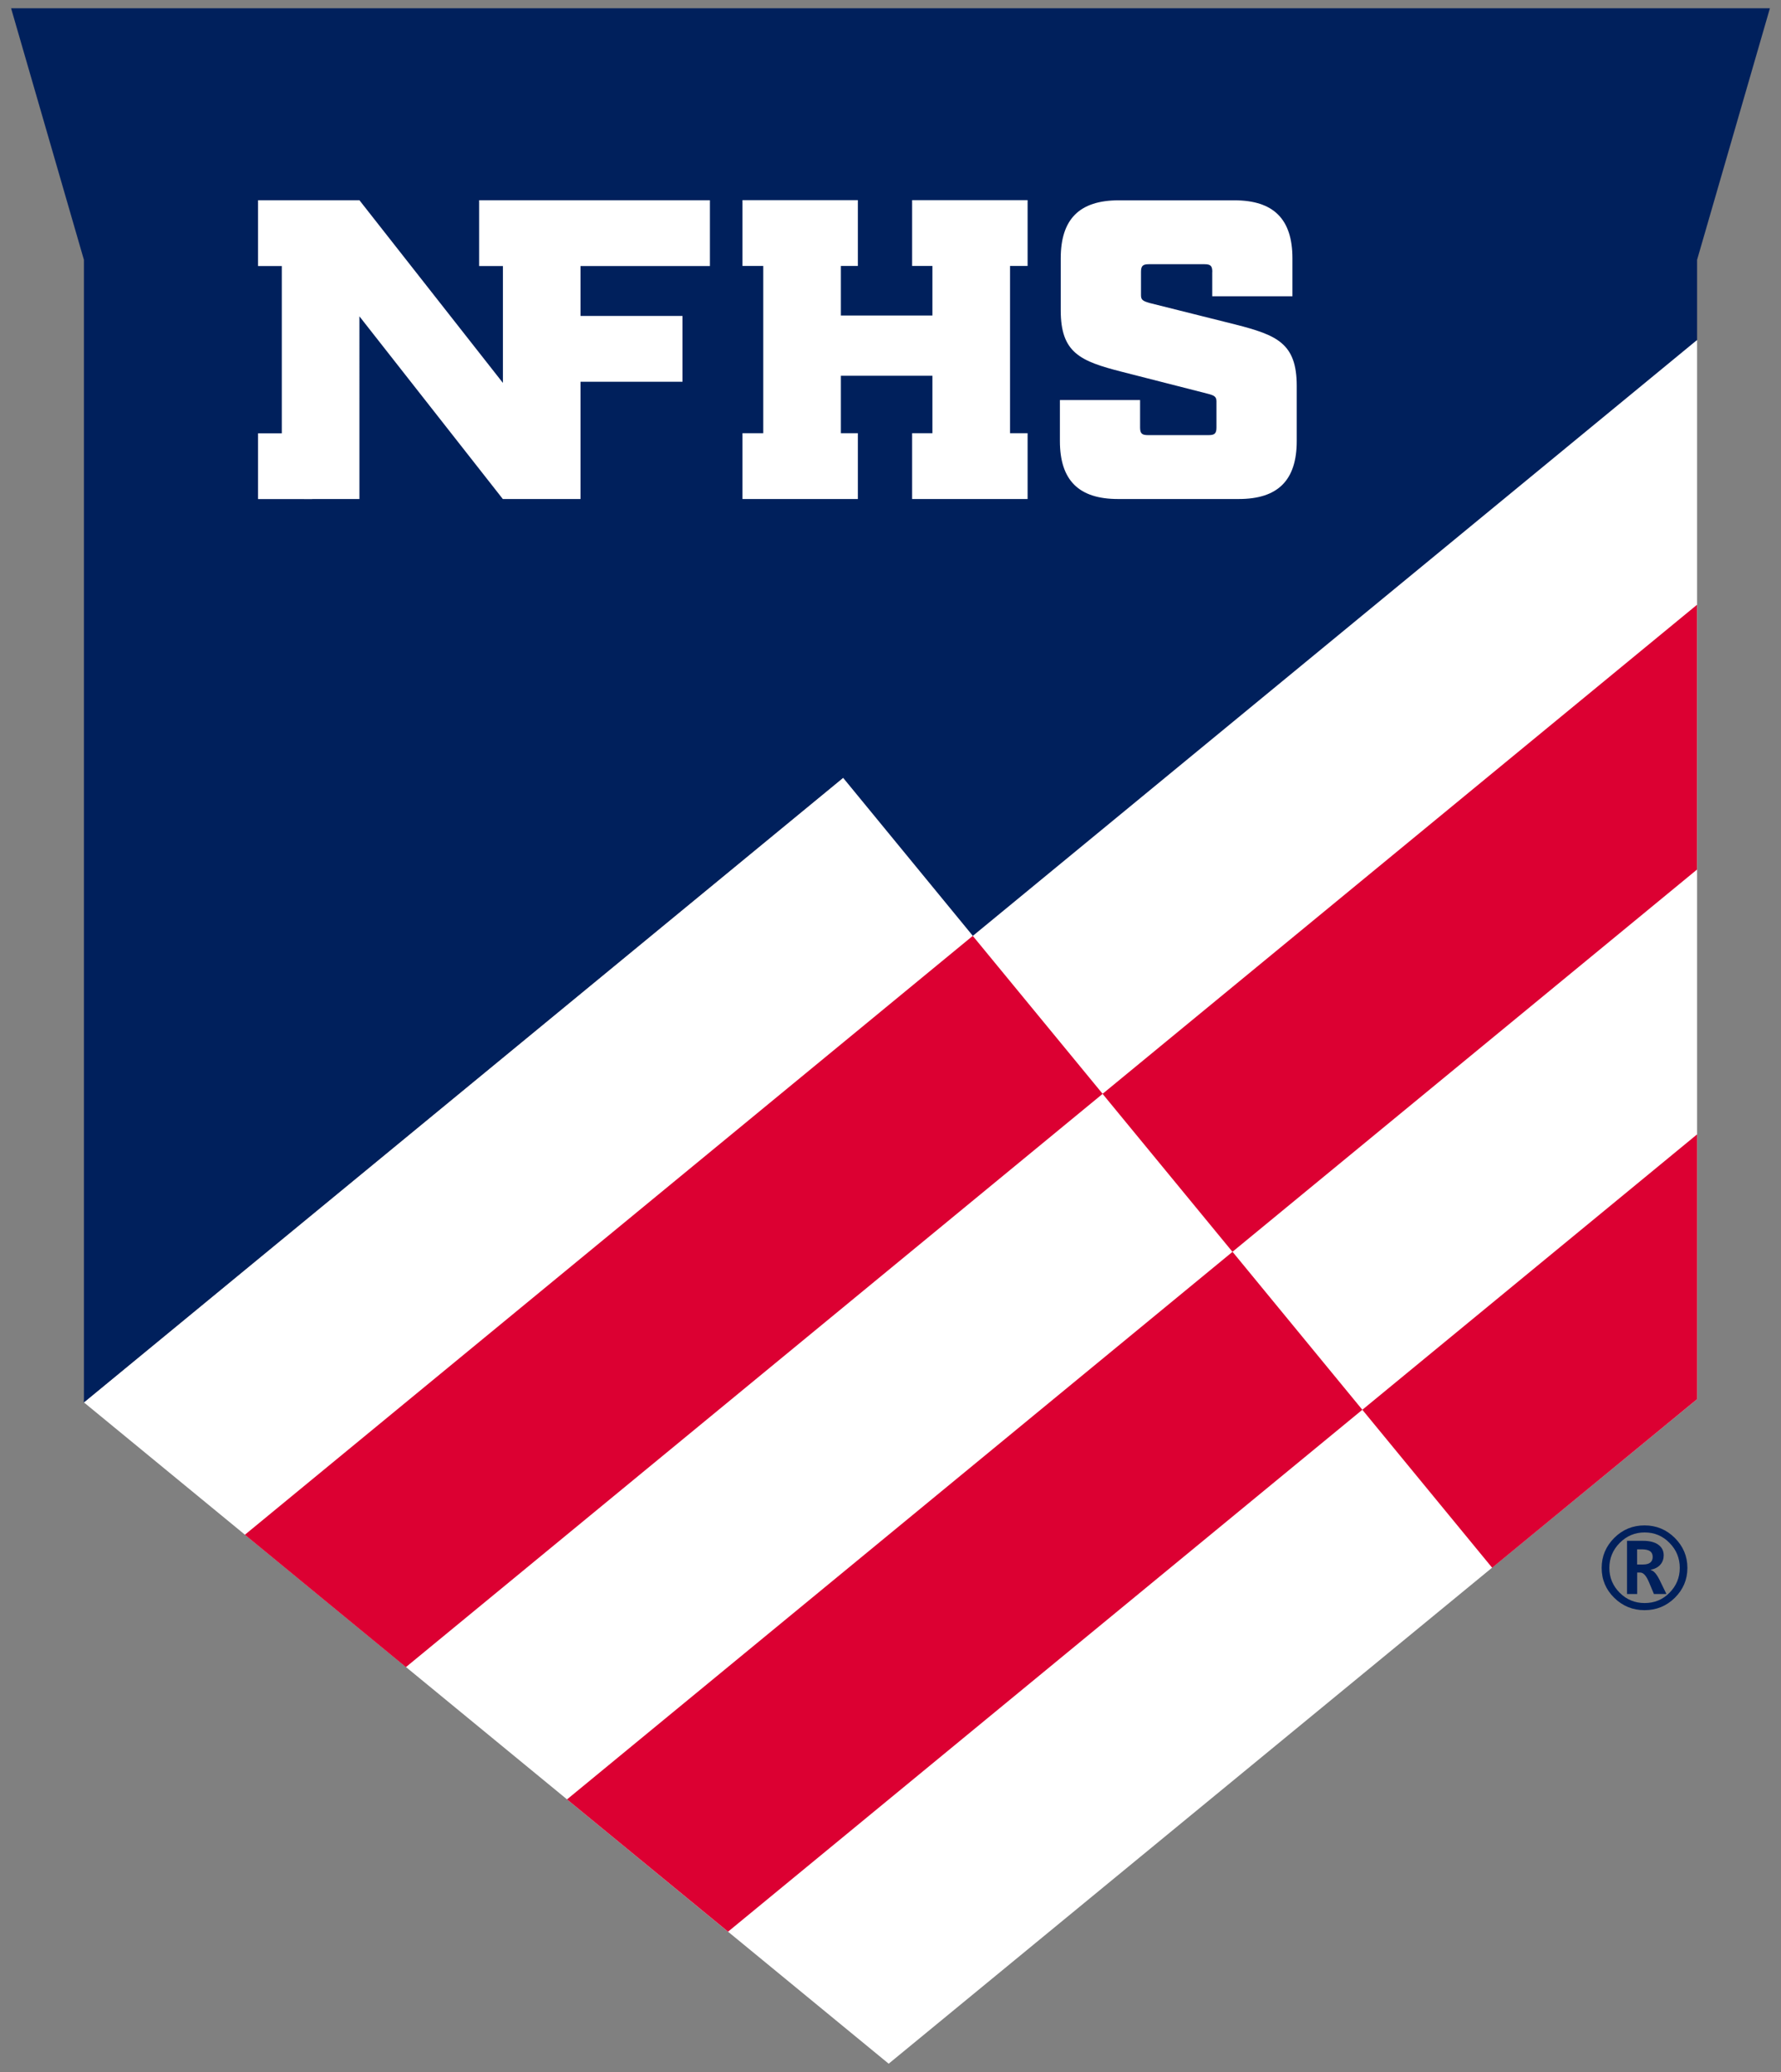
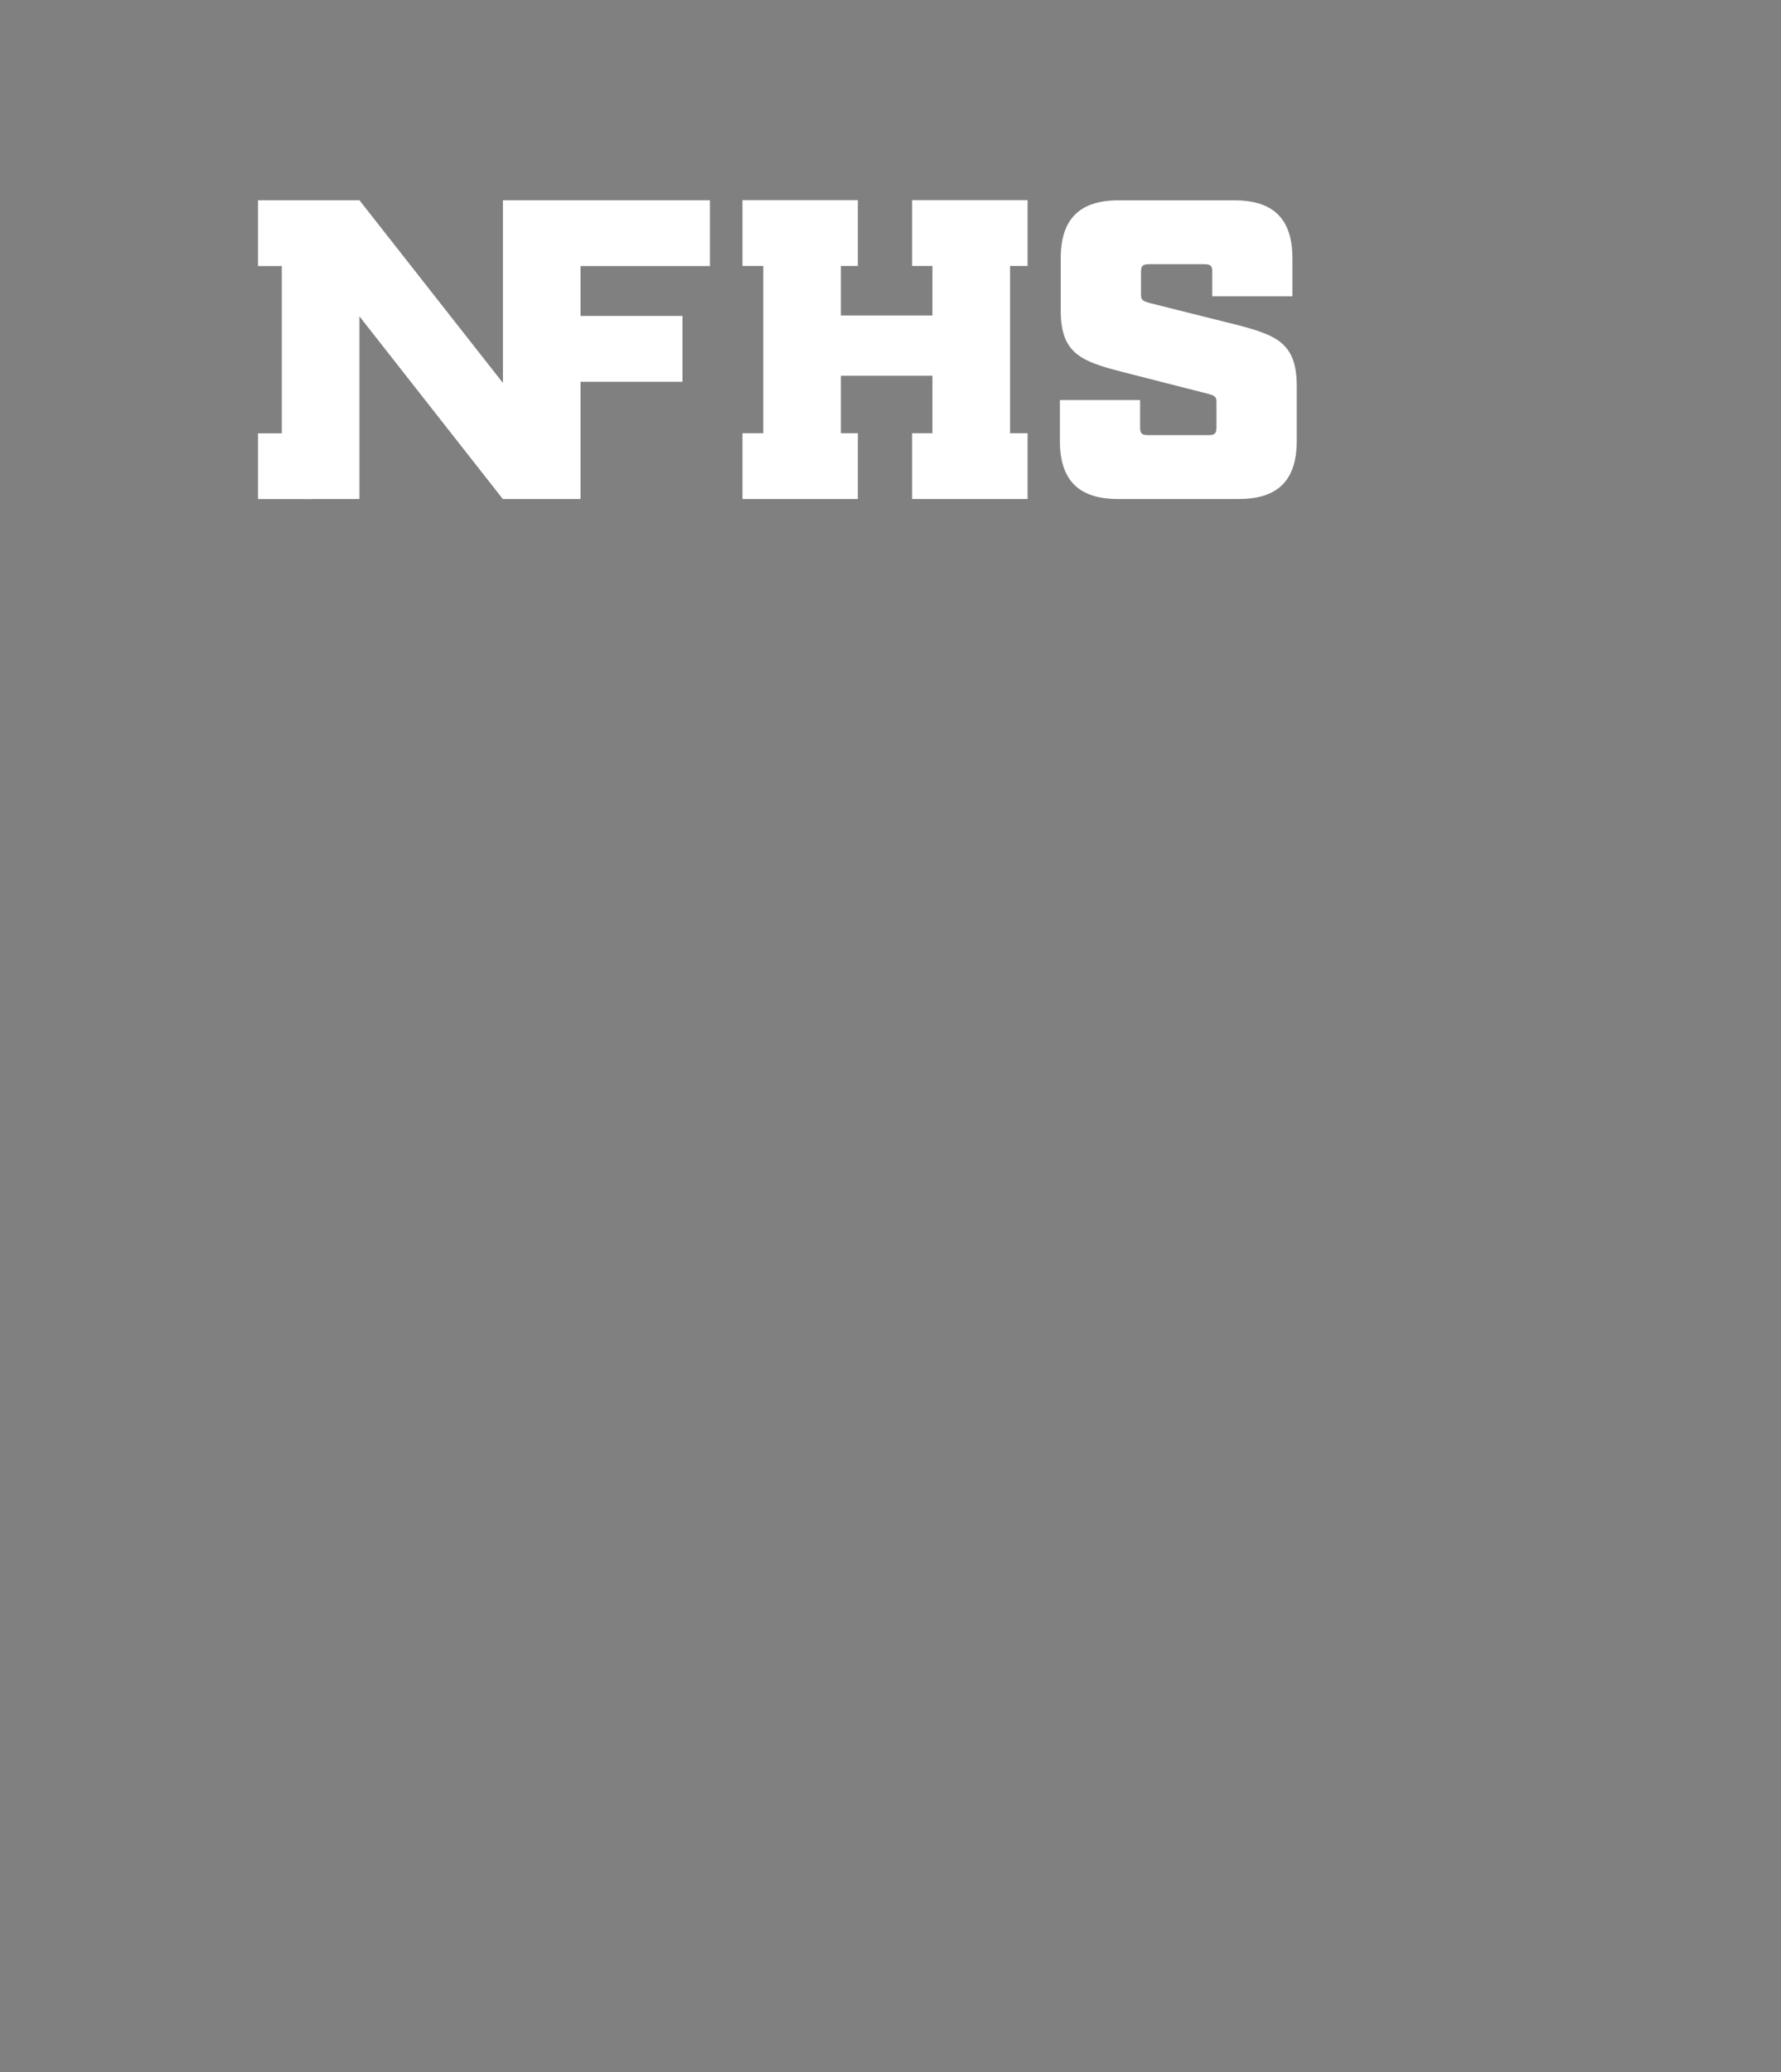
<svg xmlns="http://www.w3.org/2000/svg" width="215px" height="250px">
  <rect width="100%" height="100%" fill="#808080" stroke="none" />
-   <polygon fill="#FFFFFF" points="204.87,41.02 101.78,93.85 10.13,169.21 107.28,249 204.87,168.82" />
  <g fill="#00205C">
-     <path d="M198.53,194.28c-1.43,0-2.65-0.5-3.66-1.49c-1.01-0.99-1.52-2.2-1.52-3.61c0-1.4,0.51-2.61,1.52-3.62c1.01-1.01,2.23-1.51,3.66-1.51c1.42,0,2.64,0.51,3.65,1.51c1.01,1.01,1.52,2.21,1.52,3.62c0,1.41-0.51,2.61-1.52,3.61C201.17,193.78,199.95,194.28,198.53,194.28 M198.54,184.9c-1.17,0-2.17,0.42-3.01,1.26c-0.83,0.84-1.25,1.85-1.25,3.02c0,1.17,0.42,2.17,1.25,3c0.83,0.83,1.84,1.24,3.01,1.24c1.18,0,2.18-0.41,3-1.24c0.82-0.83,1.24-1.83,1.24-3c0-1.17-0.41-2.18-1.24-3.02C200.72,185.32,199.72,184.9,198.54,184.9 M201.17,192.33h-1.51l-0.62-1.48c-0.32-0.74-0.66-1.11-1.03-1.11h-0.37v2.59h-1.23v-6.42h1.93c0.8,0,1.42,0.16,1.85,0.47c0.43,0.31,0.65,0.74,0.65,1.28c0,0.44-0.13,0.81-0.4,1.12c-0.26,0.31-0.66,0.52-1.17,0.63v0.03c0.36,0.07,0.71,0.47,1.07,1.19L201.17,192.33z M197.63,186.94v1.83h0.7c0.79,0,1.18-0.31,1.18-0.92c0-0.31-0.11-0.54-0.32-0.69c-0.21-0.14-0.55-0.22-1-0.22H197.63z" />
-     <polygon points="1.34,1 10.13,31.35 10.13,168.79 10.11,169.23 10.14,169.21 10.13,169.21 101.78,93.85 117.44,112.92 204.87,41.02 204.87,31.35 213.66,1" />
-   </g>
-   <path fill="#DC0032" d="M164.46,170.1l-76.57,62.97l-19.44-15.96l80.34-66.07L164.46,170.1z M204.87,136.87l-40.41,33.23l15.67,19.06l24.74-20.34V136.87z M117.43,112.92l-87.87,72.26L49,201.15l84.11-69.17L117.43,112.92z M148.78,151.04l56.08-46.12V72.97l-71.76,59.01L148.78,151.04z" />
-   <path fill="#FFFFFF" d="M146.35,32.81c0-0.72-0.21-0.93-0.93-0.93h-6.75c-0.72,0-0.93,0.21-0.93,0.93v2.78c0,0.57,0.16,0.72,1.08,0.98l10.3,2.58c5.05,1.29,7.42,2.27,7.42,7.42v6.64c0,4.74-2.27,7-7,7h-14.58c-4.74,0-7.01-2.27-7.01-7v-4.94h9.68v3.3c0,0.72,0.21,0.93,0.93,0.93h7.36c0.72,0,0.93-0.21,0.93-0.93v-3.14c0-0.57-0.26-0.72-1.08-0.93l-10.3-2.63c-5.05-1.29-7.42-2.27-7.42-7.42v-6.28c0-4.74,2.27-7,7-7h13.96c4.74,0,7.01,2.27,7.01,7v4.58h-9.68V32.81z M37.69,60.21h5.7V38.17l17.31,22.04h9.33h0.05V46.06h12.31v-7.94H70.08v-6.02H85.7v-7.94H70.03h-0.74h-8.58h-2.87v7.94h2.87V46.2L43.39,24.16H42.6h-8.58h-2.87v7.94h2.87v20.18h-2.87v7.94h2.87H37.69z M101.51,60.21h2.05v-7.94h-2.05v-6.93h11.05v6.93h-2.45v7.94h2.45h9.37h2.12v-7.94h-2.12V32.09h2.12v-7.94h-2.12h-9.37h-2.45v7.94h2.45v5.98h-11.05v-5.98h2.05v-7.94h-2.05h-9.37h-2.51v7.94h2.51v20.18h-2.51v7.94h2.51H101.51z" />
+     </g>
+   <path fill="#FFFFFF" d="M146.35,32.81c0-0.72-0.21-0.93-0.93-0.93h-6.75c-0.72,0-0.93,0.21-0.93,0.93v2.78c0,0.57,0.16,0.72,1.08,0.98l10.3,2.58c5.05,1.29,7.42,2.27,7.42,7.42v6.64c0,4.74-2.27,7-7,7h-14.58c-4.74,0-7.01-2.27-7.01-7v-4.94h9.68v3.3c0,0.72,0.21,0.93,0.93,0.93h7.36c0.72,0,0.93-0.21,0.93-0.93v-3.14c0-0.57-0.26-0.72-1.08-0.93l-10.3-2.63c-5.05-1.29-7.42-2.27-7.42-7.42v-6.28c0-4.74,2.27-7,7-7h13.96c4.74,0,7.01,2.27,7.01,7v4.58h-9.68V32.81z M37.69,60.21h5.7V38.17l17.31,22.04h9.33h0.05V46.06h12.31v-7.94H70.08v-6.02H85.7v-7.94H70.03h-0.74h-8.58h-2.87h2.87V46.2L43.39,24.16H42.6h-8.58h-2.87v7.94h2.87v20.18h-2.87v7.94h2.87H37.69z M101.51,60.21h2.05v-7.94h-2.05v-6.93h11.05v6.93h-2.45v7.94h2.45h9.37h2.12v-7.94h-2.12V32.09h2.12v-7.94h-2.12h-9.37h-2.45v7.94h2.45v5.98h-11.05v-5.98h2.05v-7.94h-2.05h-9.37h-2.51v7.94h2.51v20.18h-2.51v7.94h2.51H101.51z" />
</svg>